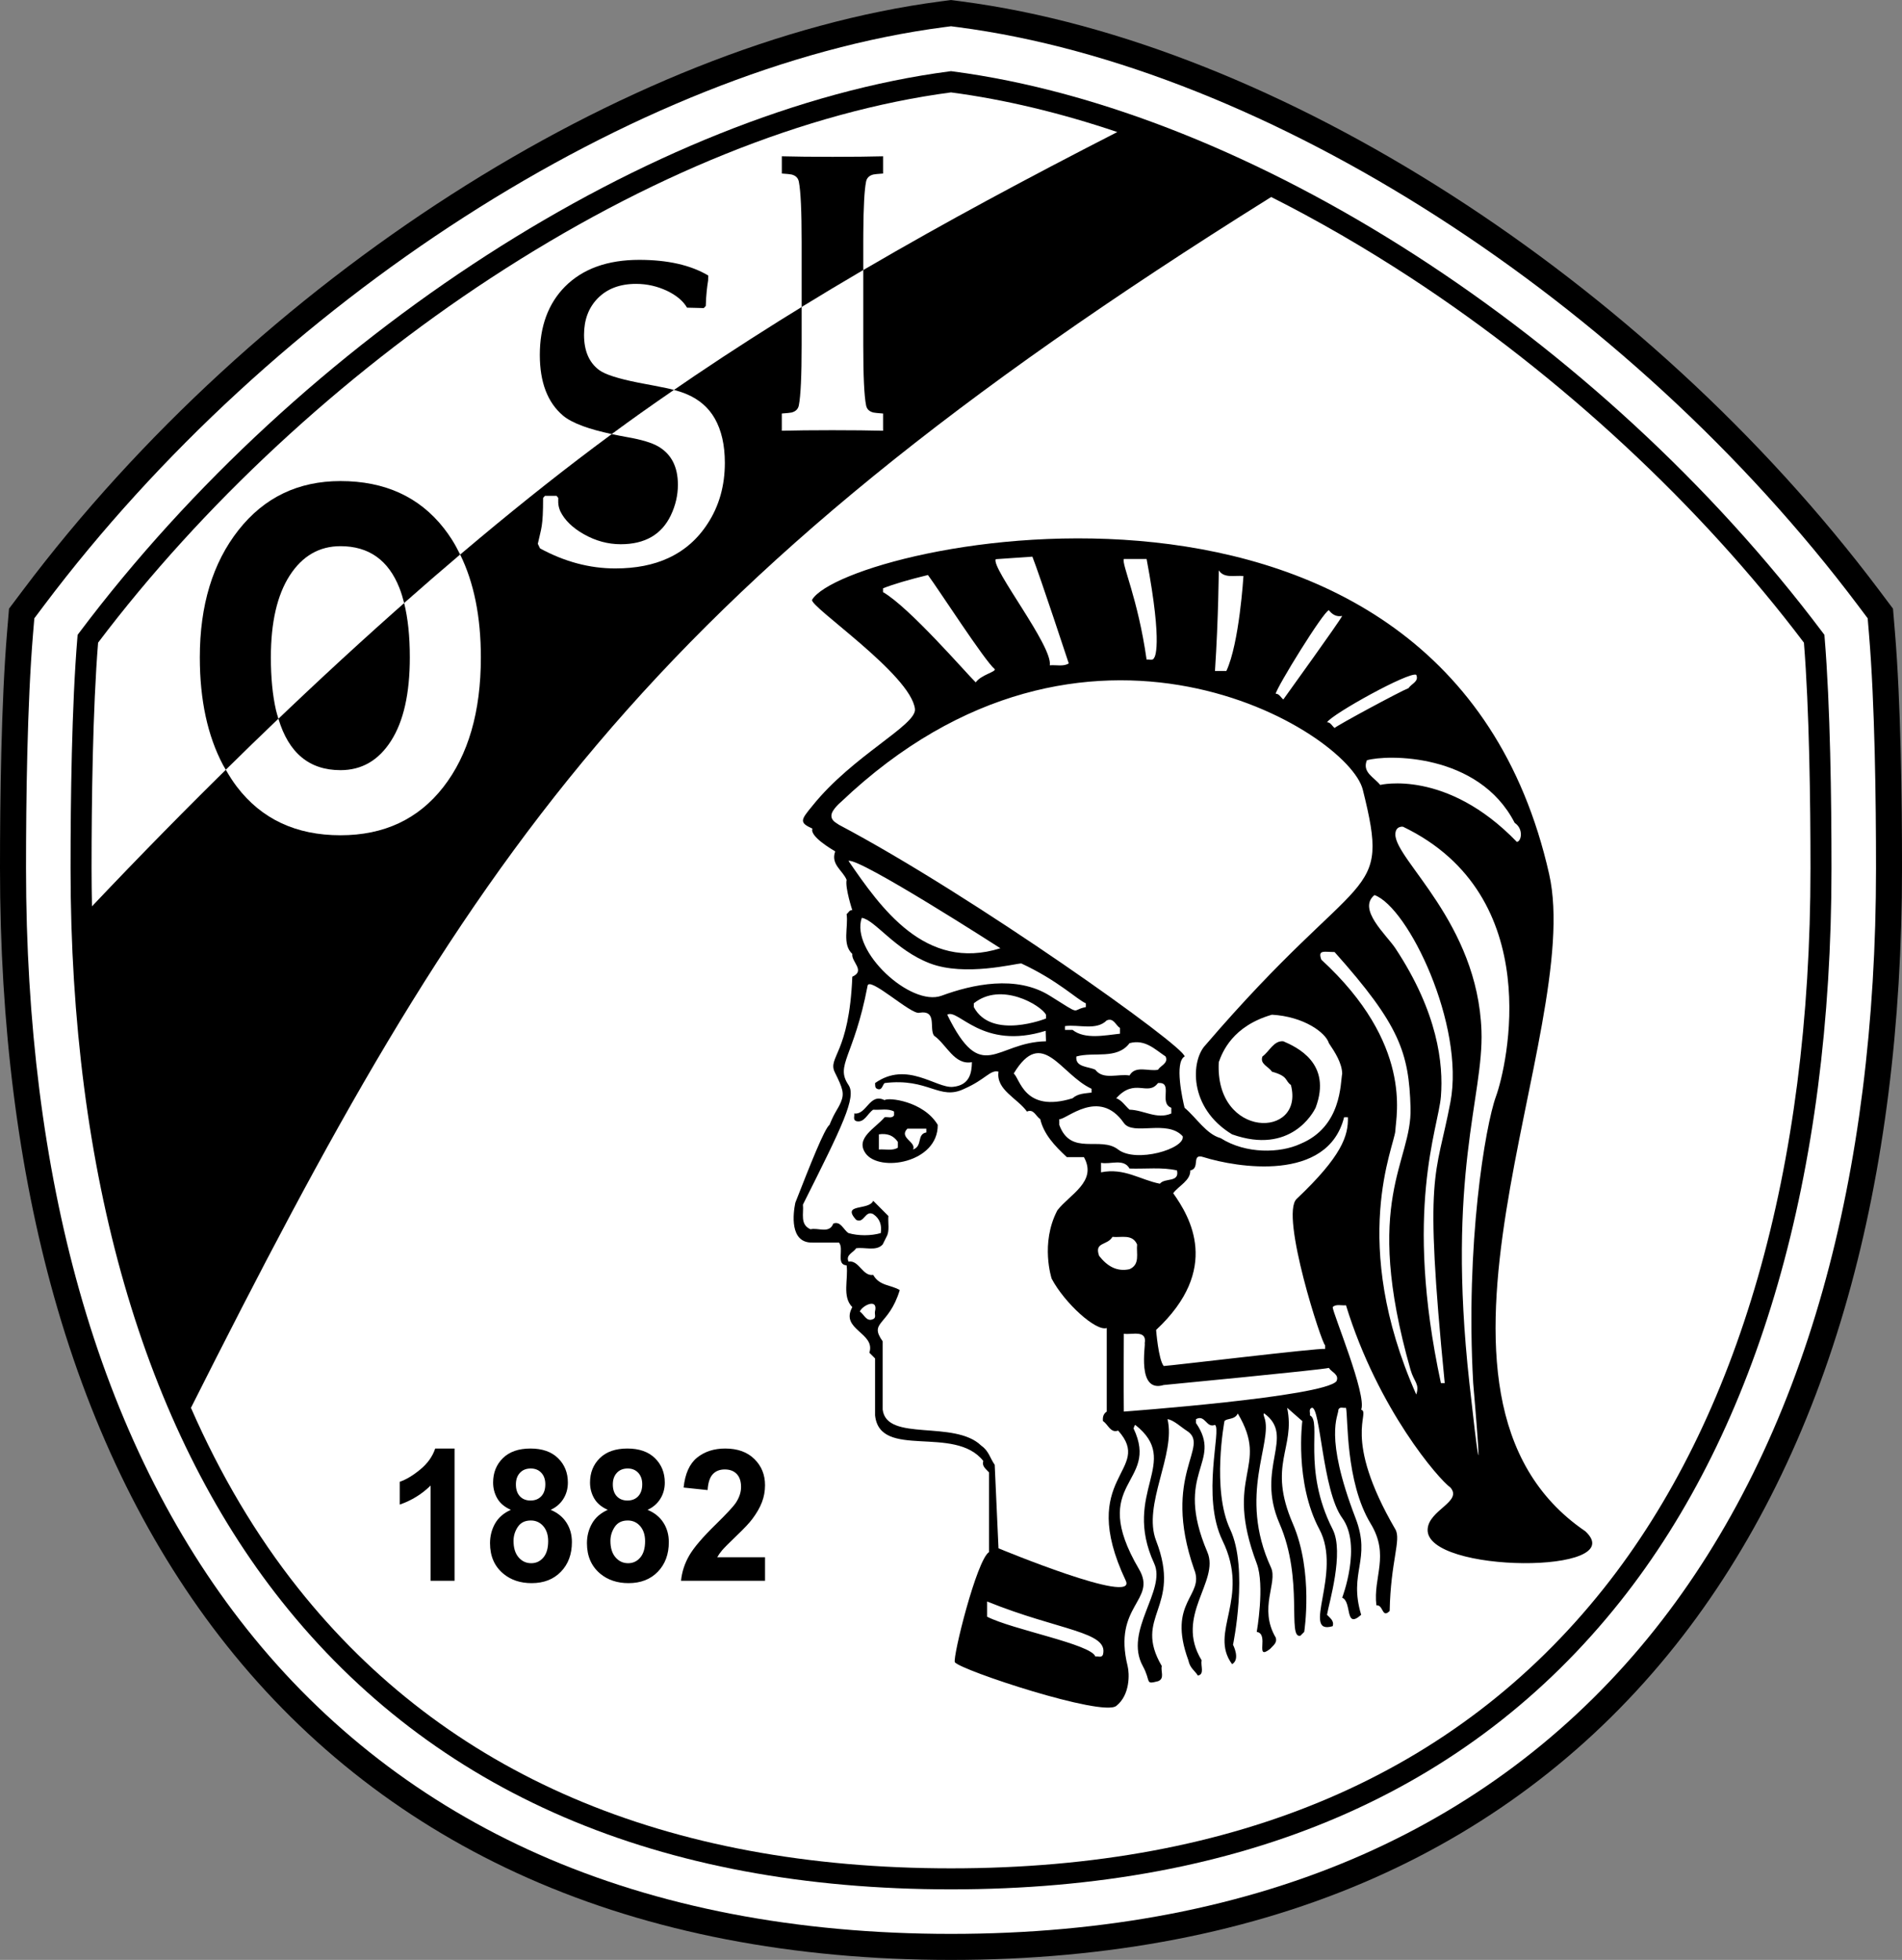
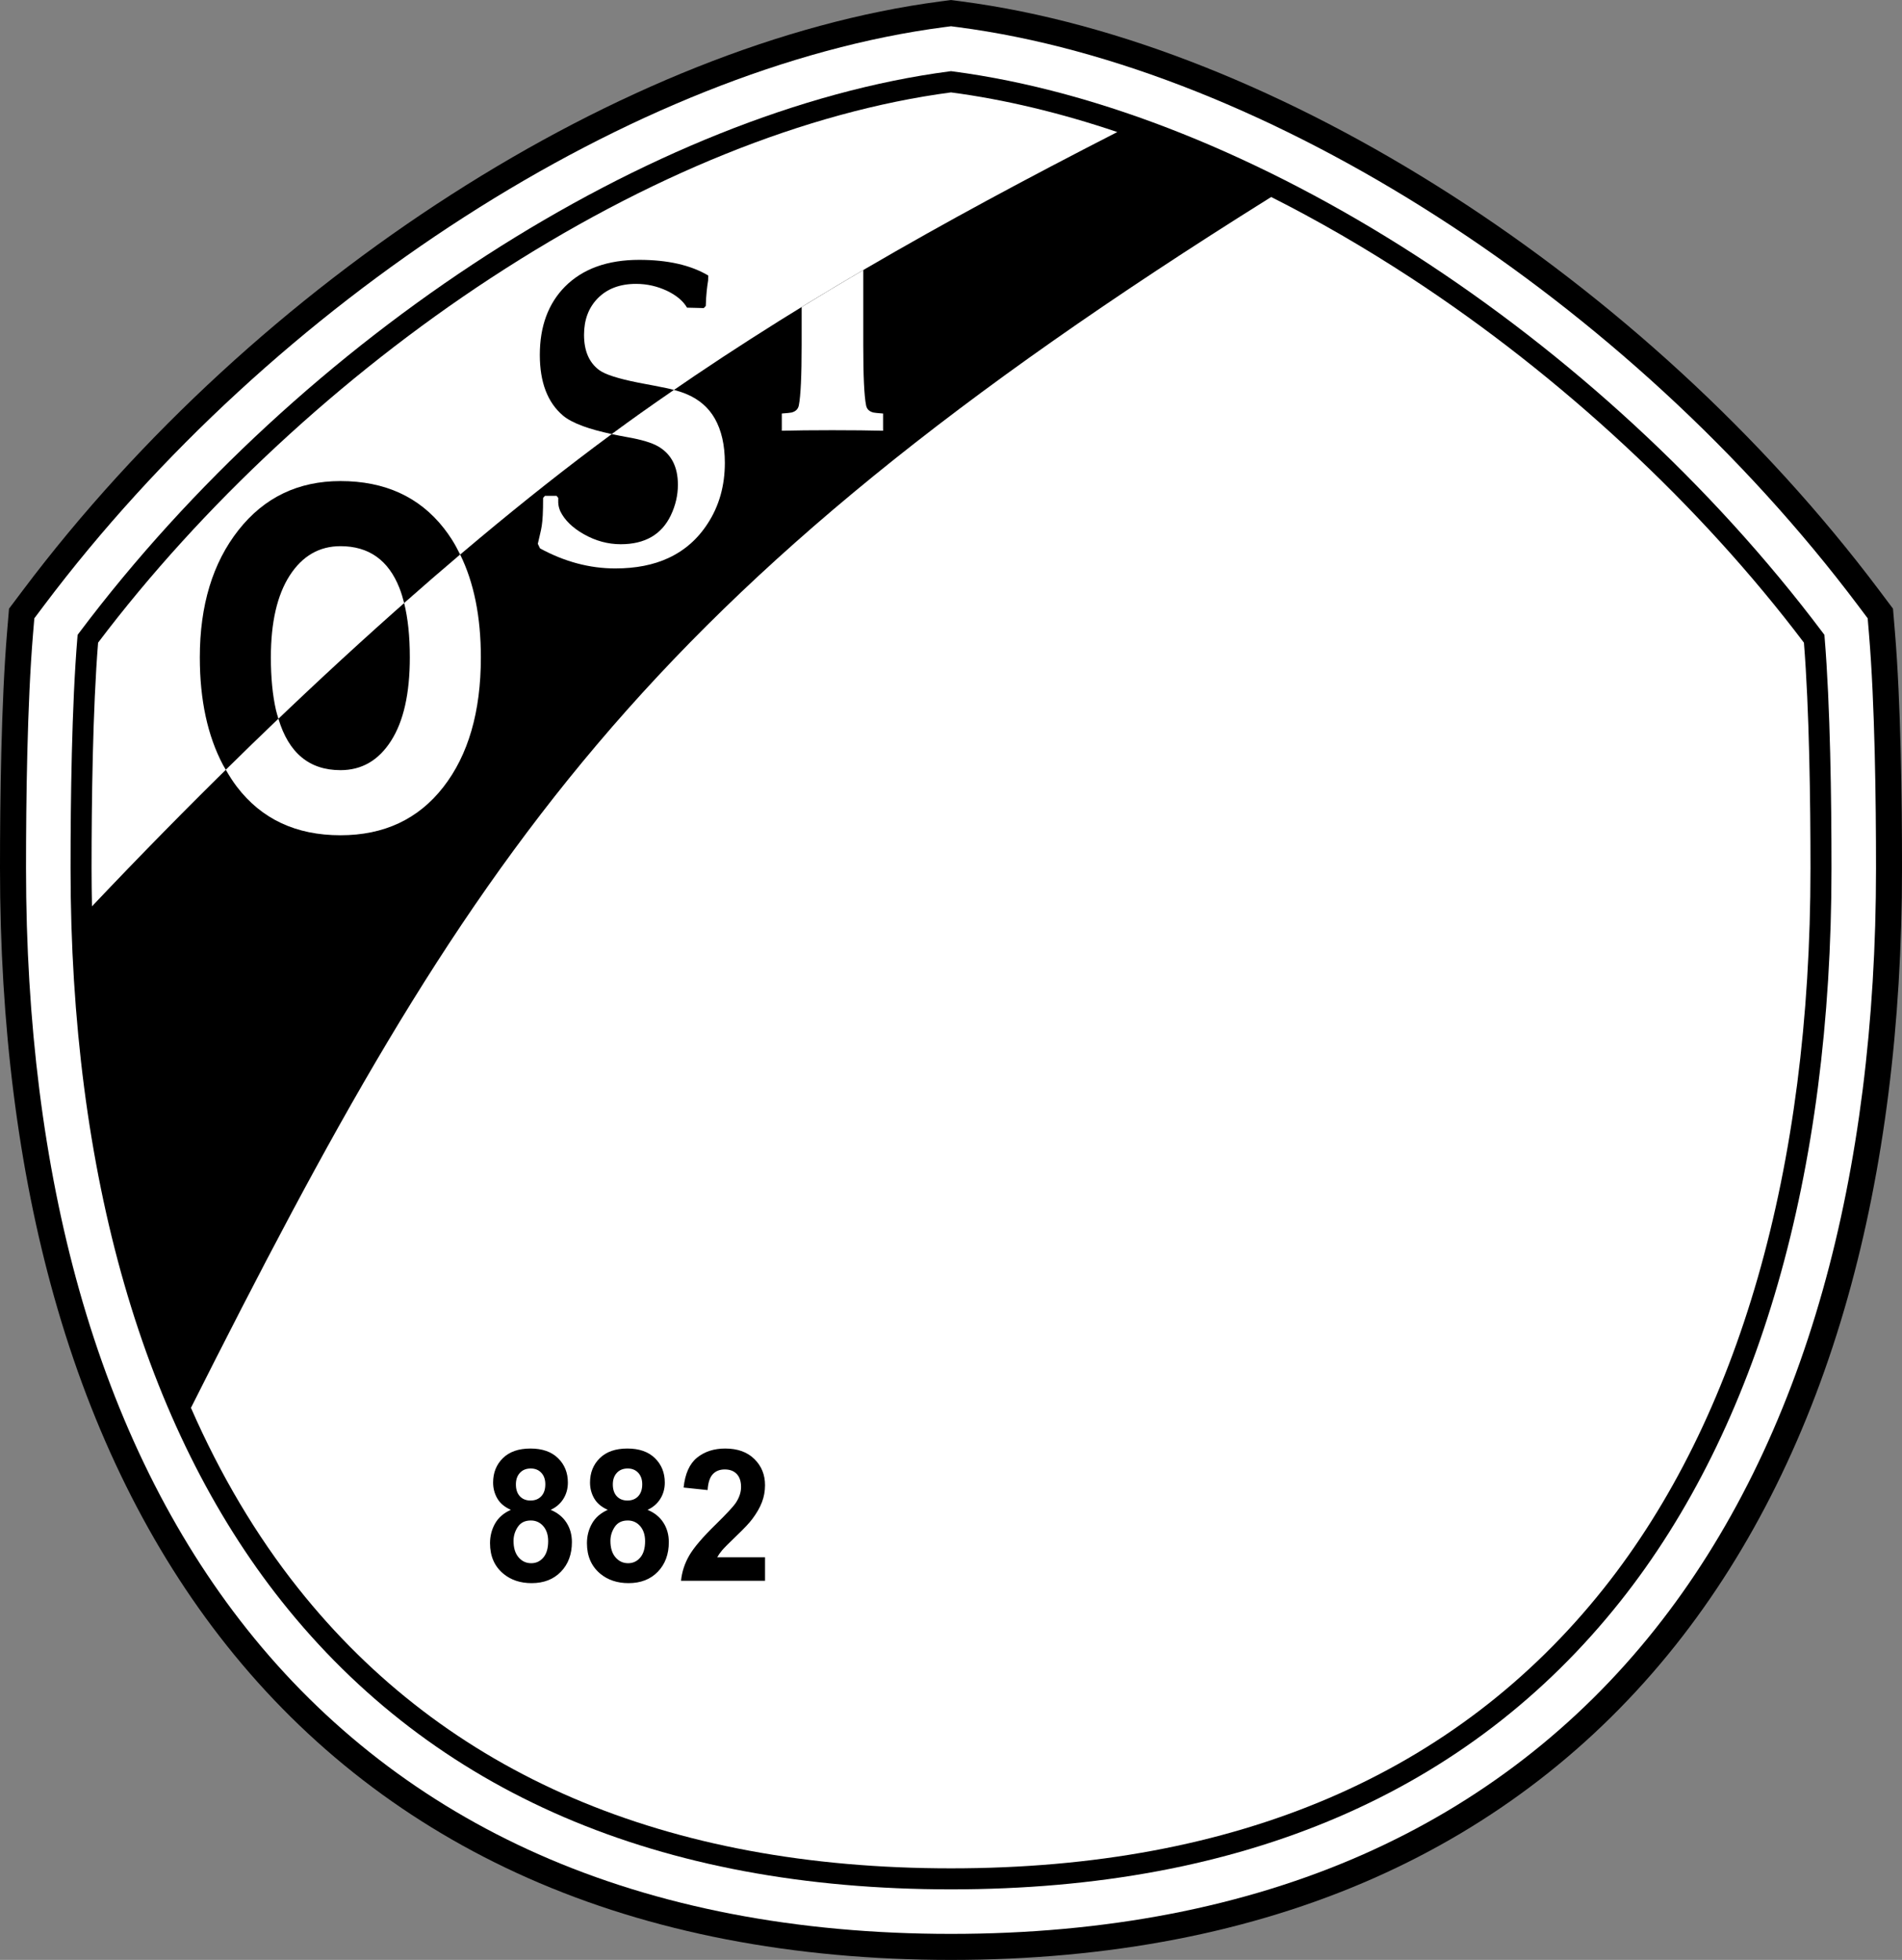
<svg xmlns="http://www.w3.org/2000/svg" width="303.81pt" height="313.03pt" viewBox="0 0 303.81 313.03" version="1.1">
  <rect x="0" y="0" width="303.81" height="313.03" fill="#808080" stroke="none" />
  <defs>
    <clipPath id="clip1">
      <path d="M 0 0 L 303.809 0 L 303.809 313.031 L 0 313.031 Z M 0 0 " />
    </clipPath>
  </defs>
  <g id="surface1">
    <g clip-path="url(#clip1)" clip-rule="nonzero">
      <path style=" stroke:none;fill-rule:nonzero;fill:rgb(0%,0%,0%);fill-opacity:1;" d="M 151.637 0.039 L 150.227 0.227 C 99.91 6.809 41.023 44.586 3.688 94.23 L 1.441 97.215 L 1.133 100.934 C 0.195 112.145 0 127.645 0 138.68 C 0 163.727 2.914 186.77 8.656 207.168 C 14.727 228.723 23.988 247.434 36.184 262.777 C 49.082 279.012 65.281 291.52 84.332 299.957 C 103.918 308.633 126.656 313.031 151.906 313.031 C 177.16 313.031 199.895 308.633 219.484 299.957 C 238.531 291.52 254.73 279.012 267.633 262.777 C 279.828 247.434 289.09 228.723 295.156 207.168 C 300.902 186.77 303.812 163.73 303.812 138.68 C 303.812 127.648 303.617 112.148 302.68 100.934 L 302.371 97.215 L 300.129 94.23 C 262.793 44.586 203.902 6.809 153.586 0.227 L 151.906 0.004 " />
    </g>
    <path style=" stroke:none;fill-rule:nonzero;fill:rgb(100%,100%,100%);fill-opacity:1;" d="M 7.008 96.727 C 43.715 47.918 101.488 10.793 150.766 4.344 C 150.766 4.344 151.555 4.242 151.906 4.195 C 152.262 4.242 153.047 4.344 153.047 4.344 C 202.328 10.793 260.098 47.918 296.805 96.727 C 296.805 96.727 297.859 98.129 298.328 98.754 C 298.395 99.535 298.539 101.281 298.539 101.281 C 299.465 112.352 299.66 127.727 299.66 138.68 C 299.66 163.348 296.797 186.012 291.156 206.043 C 285.238 227.062 276.23 245.281 264.379 260.191 C 251.902 275.895 236.23 287.992 217.801 296.156 C 198.746 304.594 176.574 308.875 151.906 308.875 C 127.238 308.875 105.07 304.594 86.012 296.156 C 67.582 287.992 51.914 275.895 39.434 260.191 C 27.586 245.281 18.574 227.062 12.656 206.043 C 7.016 186.012 4.156 163.348 4.156 138.68 C 4.156 127.727 4.352 112.348 5.273 101.281 C 5.273 101.281 5.418 99.535 5.484 98.754 C 5.957 98.129 7.008 96.727 7.008 96.727 " />
    <path style=" stroke:none;fill-rule:nonzero;fill:rgb(0%,0%,0%);fill-opacity:1;" d="M 151.688 11.395 C 104.184 17.613 48.324 53.621 12.691 101.004 L 12.402 101.391 L 12.359 101.871 C 11.457 112.695 11.27 127.863 11.27 138.68 C 11.27 187.508 22.934 227.996 45.004 255.77 C 69.258 286.289 105.223 301.762 151.906 301.762 C 198.59 301.762 234.559 286.289 258.809 255.77 C 280.879 227.996 292.547 187.508 292.547 138.68 C 292.547 127.863 292.355 112.695 291.453 101.871 L 291.414 101.391 L 291.121 101.004 C 255.488 53.621 199.633 17.613 152.125 11.395 L 151.906 11.367 " />
    <path style=" stroke:none;fill-rule:nonzero;fill:rgb(100%,100%,100%);fill-opacity:1;" d="M 102.363 65.973 C 125.516 49.531 149.738 35.797 178.469 21.09 C 169.391 18.027 160.492 15.895 151.906 14.758 C 128.781 17.824 103.367 28.074 78.398 44.41 C 54.48 60.059 32.227 80.73 15.668 102.645 C 14.809 113.32 14.625 128.086 14.625 138.68 C 14.625 140.723 14.652 142.742 14.691 144.758 C 45.262 112.469 76.199 84.555 102.363 65.973 " />
    <path style=" stroke:none;fill-rule:nonzero;fill:rgb(100%,100%,100%);fill-opacity:1;" d="M 288.145 102.645 C 271.586 80.73 249.332 60.059 225.414 44.41 C 217.98 39.547 210.5 35.223 203.059 31.469 L 202.805 31.617 C 101.754 94.777 74.848 136.754 30.5 224.855 C 35.203 235.59 40.926 245.242 47.633 253.68 C 71.215 283.359 106.301 298.406 151.906 298.406 C 197.516 298.406 232.598 283.359 256.184 253.68 C 277.777 226.508 289.191 186.742 289.191 138.68 C 289.191 128.086 289.004 113.32 288.145 102.645 " />
-     <path style=" stroke:none;fill-rule:nonzero;fill:rgb(0%,0%,0%);fill-opacity:1;" d="M 67.113 234.715 C 65.945 235.676 64.855 236.324 63.852 236.668 L 63.852 240.309 C 65.746 239.652 67.391 238.637 68.781 237.266 L 68.781 252.477 L 72.609 252.477 L 72.609 231.355 L 69.516 231.355 C 69.086 232.641 68.285 233.754 67.113 234.715 " />
    <path style=" stroke:none;fill-rule:nonzero;fill:rgb(0%,0%,0%);fill-opacity:1;" d="M 86.789 248.766 C 86.277 249.371 85.629 249.672 84.852 249.672 C 84.043 249.672 83.367 249.359 82.832 248.73 C 82.293 248.102 82.027 247.227 82.027 246.105 C 82.027 245.301 82.254 244.559 82.711 243.875 C 83.164 243.188 83.859 242.848 84.793 242.848 C 85.59 242.848 86.254 243.148 86.777 243.75 C 87.301 244.355 87.559 245.156 87.559 246.152 C 87.559 247.289 87.305 248.16 86.789 248.766 M 83.047 235.238 C 83.477 234.773 84.055 234.543 84.781 234.543 C 85.48 234.543 86.043 234.773 86.469 235.234 C 86.895 235.691 87.105 236.305 87.105 237.066 C 87.105 237.879 86.891 238.516 86.461 238.977 C 86.031 239.434 85.457 239.66 84.738 239.66 C 84.031 239.66 83.465 239.434 83.043 238.984 C 82.617 238.527 82.406 237.891 82.406 237.082 C 82.406 236.316 82.617 235.707 83.047 235.238 M 87.961 241.148 C 88.828 240.746 89.504 240.164 89.984 239.402 C 90.465 238.641 90.707 237.77 90.707 236.789 C 90.707 235.223 90.184 233.922 89.137 232.898 C 88.09 231.871 86.621 231.355 84.734 231.355 C 82.832 231.355 81.359 231.871 80.32 232.898 C 79.281 233.922 78.766 235.223 78.766 236.789 C 78.766 237.711 78.988 238.559 79.438 239.332 C 79.883 240.102 80.605 240.703 81.598 241.148 C 80.445 241.664 79.605 242.395 79.07 243.348 C 78.539 244.297 78.273 245.34 78.273 246.477 C 78.273 248.543 78.98 250.168 80.402 251.352 C 81.613 252.355 83.117 252.855 84.918 252.855 C 86.863 252.855 88.422 252.246 89.594 251.035 C 90.766 249.824 91.352 248.242 91.352 246.305 C 91.352 245.129 91.066 244.094 90.488 243.199 C 89.914 242.297 89.07 241.617 87.961 241.148 " />
    <path style=" stroke:none;fill-rule:nonzero;fill:rgb(0%,0%,0%);fill-opacity:1;" d="M 102.27 248.766 C 101.758 249.371 101.109 249.672 100.332 249.672 C 99.523 249.672 98.852 249.359 98.312 248.73 C 97.773 248.102 97.504 247.227 97.504 246.105 C 97.504 245.301 97.734 244.559 98.191 243.875 C 98.648 243.188 99.34 242.848 100.273 242.848 C 101.074 242.848 101.734 243.148 102.258 243.75 C 102.777 244.355 103.043 245.156 103.043 246.152 C 103.043 247.289 102.785 248.16 102.27 248.766 M 98.531 235.238 C 98.961 234.773 99.539 234.543 100.266 234.543 C 100.965 234.543 101.523 234.773 101.949 235.234 C 102.375 235.691 102.586 236.305 102.586 237.066 C 102.586 237.879 102.371 238.516 101.941 238.977 C 101.512 239.434 100.938 239.66 100.223 239.66 C 99.512 239.66 98.949 239.434 98.523 238.984 C 98.098 238.527 97.887 237.891 97.887 237.082 C 97.887 236.316 98.102 235.707 98.531 235.238 M 103.441 241.148 C 104.309 240.746 104.984 240.164 105.465 239.402 C 105.945 238.641 106.188 237.77 106.188 236.789 C 106.188 235.223 105.664 233.922 104.617 232.898 C 103.57 231.871 102.102 231.355 100.219 231.355 C 98.312 231.355 96.84 231.871 95.801 232.898 C 94.766 233.922 94.246 235.223 94.246 236.789 C 94.246 237.711 94.469 238.559 94.918 239.332 C 95.363 240.102 96.086 240.703 97.078 241.148 C 95.926 241.664 95.086 242.395 94.555 243.348 C 94.02 244.297 93.754 245.34 93.754 246.477 C 93.754 248.543 94.465 250.168 95.883 251.352 C 97.094 252.355 98.602 252.855 100.398 252.855 C 102.344 252.855 103.902 252.246 105.074 251.035 C 106.246 249.824 106.832 248.242 106.832 246.305 C 106.832 245.129 106.543 244.094 105.969 243.199 C 105.395 242.297 104.555 241.617 103.441 241.148 " />
    <path style=" stroke:none;fill-rule:nonzero;fill:rgb(0%,0%,0%);fill-opacity:1;" d="M 115.348 247.602 C 115.668 247.223 116.438 246.449 117.656 245.281 C 118.875 244.113 119.715 243.223 120.172 242.602 C 120.875 241.664 121.387 240.77 121.711 239.914 C 122.039 239.055 122.199 238.156 122.199 237.207 C 122.199 235.543 121.637 234.156 120.504 233.039 C 119.371 231.918 117.816 231.355 115.844 231.355 C 114.051 231.355 112.551 231.84 111.348 232.809 C 110.145 233.781 109.426 235.371 109.195 237.59 L 113.027 237.992 C 113.102 236.812 113.379 235.965 113.848 235.461 C 114.32 234.949 114.961 234.695 115.77 234.695 C 116.582 234.695 117.215 234.938 117.68 235.418 C 118.141 235.906 118.371 236.594 118.371 237.496 C 118.371 238.309 118.109 239.129 117.578 239.961 C 117.188 240.57 116.129 241.711 114.402 243.406 C 112.254 245.5 110.816 247.184 110.09 248.449 C 109.359 249.715 108.922 251.062 108.781 252.477 L 122.199 252.477 L 122.199 248.723 L 114.562 248.723 C 114.766 248.359 115.023 247.988 115.348 247.602 " />
-     <path style=" stroke:none;fill-rule:nonzero;fill:rgb(0%,0%,0%);fill-opacity:1;" d="M 234.711 220.906 C 231.023 187.531 237.008 175.188 236.637 164.637 C 236.027 147.344 222.836 137.336 222.883 133.254 C 222.898 131.875 224.098 132.039 224.098 132.039 C 247.102 143.098 240.672 170.422 238.957 175.109 C 237.242 179.801 234.059 198.758 235.316 220.906 C 235.316 220.906 237.574 246.809 234.711 220.906 M 231.68 176.02 C 229.359 188.293 227.387 186.617 230.77 220.906 L 230.16 220.906 C 224.199 193.145 229.754 180.277 230.16 175.109 C 230.57 169.941 229.672 161.719 222.883 151.453 C 221.469 149.316 216.77 145.219 219.547 142.957 C 224.957 144.918 234 163.746 231.68 176.02 M 226.219 222.727 C 215.406 198.297 222.777 183.008 222.883 180.57 C 222.988 178.133 225.719 166.758 211.055 153.27 C 210.477 151.66 211.461 152.047 213.176 152.059 C 223.594 163.723 225.051 168.141 225.309 176.93 C 225.566 185.711 217.527 191.477 225.309 218.785 C 225.871 220.742 226.797 221.031 226.219 222.727 M 207.113 191.488 C 204.418 194.035 211.238 214.957 211.66 214.84 L 211.66 215.445 C 210.75 215.262 186.91 218.145 185.883 218.176 C 185.031 217.148 184.668 212.414 184.668 212.414 C 195.086 202.695 190.078 194.355 187.395 190.574 C 188.309 189.363 190.188 188.543 190.125 186.938 C 191.797 186.637 190.188 184.145 192.25 184.816 C 197.512 186.469 212.066 188.895 214.695 178.445 L 215.301 178.445 C 215.391 181.387 214.344 184.648 207.113 191.488 M 213.48 220.602 C 211.387 223.121 179.512 225.453 179.512 225.453 C 179.461 222.16 179.512 213.023 179.512 213.023 C 180.754 213.234 183.242 212.324 182.848 214.539 C 183.027 214.723 181.512 222.547 185.883 221.211 C 185.883 221.211 211.145 218.785 212.266 218.48 C 212.691 219.176 213.965 219.516 213.48 220.602 M 175.566 200.586 C 174.746 198.309 176.871 198.977 177.691 197.551 C 179.117 197.703 180.875 197.039 181.633 198.766 C 181.48 200.191 182.148 201.949 180.422 202.711 C 178.328 203.164 176.809 202.168 175.566 200.586 M 176.176 264.281 C 175.965 264.828 175.355 264.488 174.961 264.578 C 174.324 262.609 161.668 260.273 157.672 258.215 L 157.672 255.785 C 169.254 260.477 177.145 260.578 176.176 264.281 M 151.305 162.066 C 153.078 160.996 156.867 167.816 167.027 164.637 L 167.078 166.312 C 158.992 166.453 156.867 173.43 151.305 162.066 M 137.656 146.598 C 139.73 146.891 143.012 151.766 148.574 153.879 C 154.141 155.988 162.102 153.906 163.133 153.879 C 169 156.598 172.109 159.699 173.445 160.246 L 173.445 160.852 C 170.973 161.297 173.035 162.383 167.684 159.035 C 162.328 155.684 155.293 157.227 150.395 159.035 C 145.492 160.84 135.789 151.895 137.656 146.598 M 135.531 137.5 C 137.23 136.922 159.797 151.453 159.797 151.453 C 147.77 155.234 140.641 144.918 135.531 137.5 M 178.902 165.098 C 176.57 165.344 173.293 166.066 171.32 164.492 L 170.105 164.492 L 170.105 163.887 C 172.32 163.586 175.113 164.645 176.781 162.977 C 177.871 162.492 178.207 163.762 178.902 164.191 Z M 184.969 170.859 C 183.453 171.164 181.359 170.102 180.422 171.773 C 178.602 171.469 176.203 172.531 174.961 170.859 C 173.867 170.316 171.719 170.496 171.93 168.738 C 174.746 167.949 178.418 169.285 180.422 166.613 C 182.906 165.945 184.453 167.586 186.184 168.738 C 186.668 169.828 185.395 170.164 184.969 170.859 M 187.094 176.93 L 187.094 177.844 C 184.758 178.84 182.727 177.293 180.422 177.234 C 179.723 176.625 179.148 175.684 178.297 175.414 C 181.285 172.066 183.301 175.172 184.969 172.984 C 187.488 172.742 185.031 176.168 187.094 176.93 M 167.078 162.676 C 167.078 162.676 158.387 166.148 155.551 160.852 L 155.551 160.246 C 159.898 156.746 166.27 160.539 167.078 162.066 Z M 174.355 173.895 L 174.355 174.504 C 173.262 174.652 172.184 174.641 171.32 175.414 C 163.539 177.824 162.922 172.168 161.918 171.469 C 166.496 163.875 169.379 171.605 174.355 173.895 M 185.273 189.059 C 182.148 188.453 179.57 186.48 175.871 187.242 L 175.871 185.723 C 177.387 186.027 179.48 184.965 180.422 186.637 C 182.938 186.723 185.664 186.391 188.004 186.938 C 188.43 188.941 186.062 188.059 185.273 189.059 M 178.602 183.598 C 175.75 181.387 171.051 184.727 169.199 179.66 L 169.199 178.75 C 170.289 178.891 175.555 173.672 179.512 179.355 C 180.98 181.465 186.438 178.738 188.914 181.48 C 189.34 183.48 181.453 185.809 178.602 183.598 M 134.016 131.738 C 133.621 131.434 132.758 131.117 132.805 130.219 C 132.848 129.324 134.32 128.098 134.32 128.098 C 173.398 90.93 215.352 116.809 217.68 126.117 C 222.23 144.309 217.68 137.641 192.555 166.918 C 190.23 169.336 189.777 176.914 196.801 181.176 C 206.156 184.496 209.781 177.688 210.145 176.93 C 212.828 169.789 207.062 167.215 204.988 166.312 C 203.473 166.164 202.773 167.922 201.652 168.738 C 201.195 169.949 202.652 170.348 203.168 171.164 C 205.852 171.91 205.199 172.59 206.199 173.289 C 208.426 181.922 194.023 181.922 194.676 169.648 C 195.254 168.012 196.902 163.875 203.168 162.066 C 208.277 162.355 211.766 164.938 212.266 166.613 C 213.27 168.102 214.344 169.789 214.391 171.469 C 214.086 172.984 214.344 179.949 207.719 182.691 C 204.484 184.195 199.027 184.348 194.977 181.781 C 192.672 181.145 191.129 178.535 189.215 176.93 C 188.914 175.715 187.551 169.68 189.215 168.738 C 189.367 167.223 155.504 143.098 134.016 131.738 M 141.047 94.574 L 141.047 93.965 C 142.652 93.324 145.145 92.586 148.223 91.84 C 149.953 94.176 157.34 105.625 158.887 106.867 C 159.145 107.309 156.719 107.766 155.855 108.988 C 154.289 107.461 145.246 96.984 141.047 94.574 M 159.043 89.312 L 164.906 88.91 C 166.18 92.184 170.715 105.957 170.715 105.957 C 169.895 106.504 168.684 106.168 167.684 106.262 C 168.199 103.227 158.316 90.77 159.043 89.312 M 179.512 89.277 L 183.148 89.277 C 185.832 103.516 184.363 105.047 184.363 105.047 C 184.152 105.594 183.543 105.262 183.148 105.348 C 181.738 95.48 179.148 90.152 179.512 89.277 M 194.676 91.098 C 195.555 92.43 197.223 91.852 198.617 92.008 C 198.617 92.008 197.965 102.762 195.887 107.168 L 194.07 107.168 C 194.629 98.668 194.676 91.098 194.676 91.098 M 212.266 97.465 C 212.812 98.16 213.48 98.555 214.391 98.375 C 213.785 99.527 205.688 110.719 204.988 111.719 C 204.594 111.414 204.32 110.777 203.773 110.805 C 203.867 109.867 211.449 97.555 212.266 97.465 M 226.219 107.777 C 226.703 108.867 225.43 109.199 225.004 109.898 C 223.488 110.508 213.723 115.781 213.176 116.27 C 212.781 115.965 212.508 115.324 211.965 115.359 C 212.871 113.992 225.098 107.227 226.219 107.777 M 241.941 131.422 C 243.398 132.387 243.02 134.391 242.293 134.469 C 231.023 122.781 220.457 125.367 220.457 125.367 C 219.516 124.156 217.543 123.367 218.332 121.43 C 221.469 120.504 236.18 120.199 241.941 131.422 M 253.215 244.562 C 221.523 222.969 253.145 164.883 247.449 139.617 C 230.824 65.859 135.184 86.684 129.723 95.785 C 129.129 96.77 145.492 107.715 146.148 113.234 C 146.453 115.809 136.188 120.68 129.77 128.703 C 127.902 130.969 127.617 131.375 129.77 132.344 C 129.316 133.559 132.711 135.559 133.41 135.984 C 132.652 138.074 134.621 139.016 135.23 140.531 C 134.957 141.773 136.141 145.387 136.141 145.387 C 135.715 145.262 135.531 145.781 135.23 145.992 C 135.531 148.117 134.473 150.816 136.141 152.359 C 135.957 153.637 138.293 155.031 136.141 156 C 135.637 168.426 132.129 168.82 133.363 171.305 C 134.594 173.789 134.906 174.609 134.32 176.02 C 133.816 177.223 133.363 177.523 132.5 179.66 C 131.695 180.254 129.418 186.016 127.039 192.094 C 126.691 193.75 126.07 198.555 129.77 198.461 L 134.016 198.461 C 134.863 199.492 133.469 201.977 135.23 202.102 C 135.531 204.316 134.473 207.105 136.141 208.77 C 134.137 212.387 139.898 212.84 138.867 216.051 L 139.777 216.965 L 139.777 226.059 C 140.539 233.18 152.473 227.516 157.066 233.344 C 156.797 234.191 157.492 234.617 157.977 235.164 L 157.977 247.898 C 156.004 249.141 152.152 264.672 152.52 265.492 C 153.547 266.797 176.051 274.227 178.297 272.469 C 180.543 270.707 180.414 267.293 180.117 266.098 C 177.707 256.375 184.871 255.629 181.938 250.629 C 173.625 236.469 185.32 237.121 181.066 228.148 C 181.148 227.867 181.23 227.672 181.332 227.578 C 188.867 233.484 179.102 238.309 184.363 249.719 C 186.34 254.004 179.461 260.477 182.543 266.098 C 183.914 268.605 182.816 269.074 184.969 268.52 C 186.094 268.102 185.363 266.922 185.574 266.098 C 180.879 258.051 188.867 256.934 184.668 246.078 C 182.461 240.371 187.855 232.27 186.488 226.668 C 187.426 226.762 188.785 228.035 189.52 228.488 C 193.516 230.953 185.43 235.406 190.734 250.629 C 192.504 254.918 186.34 255.723 189.824 265.188 C 190.078 266.445 190.824 266.797 191.34 267.613 C 192.461 267.43 191.734 266.008 191.945 265.188 C 187.555 258.051 194.859 252.602 192.855 247.898 C 187.352 235 195.438 233.684 191.035 227.277 L 191.035 226.668 C 192.523 225.855 192.672 228.152 194.07 227.578 C 195.16 228.305 191.828 238.988 195.281 246.078 C 199.785 255.32 193.012 260.68 196.801 265.793 C 198.168 265.023 196.953 262.699 196.953 262.699 C 196.953 262.699 199.473 250.586 196.496 244.262 C 193.516 237.934 195.586 226.973 195.586 226.973 C 195.98 226.488 197.254 226.793 197.711 225.758 C 202.918 234.496 195.336 235.406 200.742 249.719 C 202.055 253.203 200.742 260.641 200.742 260.641 C 202.805 260.973 200.348 265.312 202.863 263.371 C 203.348 262.824 204.051 262.395 203.773 261.551 C 200.996 256.832 204.129 252.77 203.02 250.367 C 197.66 238.742 203.422 230.348 201.953 226.363 C 201.695 225.656 201.953 225.758 201.953 225.758 C 206.965 229.434 200.488 234.414 204.383 243.348 C 208.277 252.285 205.566 261.793 207.719 261.25 L 208.324 260.641 C 208.324 260.641 209.844 251.074 206.504 243.348 C 202.414 233.887 206.965 231.355 205.598 224.848 L 208.02 226.973 C 208.02 226.973 206.746 236.77 210.75 244.262 C 214.445 251.172 207.719 261.25 212.871 259.73 C 213.145 258.879 212.449 258.426 211.965 257.91 C 212.266 256.086 214.746 247.941 212.871 244.262 C 207.91 234.523 211.207 227.008 209.234 226.059 C 209.324 225.668 208.992 225.062 209.535 224.848 C 210.934 224.574 211.203 238.055 214.391 242.441 C 217.578 246.824 214.391 255.18 214.391 255.18 C 215.996 255.852 214.754 260.305 217.422 257.91 C 215.352 251.074 219.098 249.152 216.512 242.441 C 211.434 229.23 213.812 226.184 213.785 225.148 C 213.996 224.609 214.602 224.941 214.996 224.848 C 215.359 226.305 214.871 236.637 218.938 243.348 C 222.027 248.445 219.297 251.883 219.852 256.391 C 221 256.301 220.727 258.547 221.973 257.301 C 222.129 249.355 223.848 245.918 222.883 244.262 C 214.27 229.461 219.004 225.668 217.422 225.148 C 218.363 222.82 212.906 209.805 212.871 208.77 C 213.391 208.227 214.301 208.562 214.996 208.473 C 220.105 225.09 229.828 236.281 231.68 237.586 C 233.652 239.852 228.195 241.168 228.039 244.262 C 227.684 251.352 260.75 251.477 253.215 244.562 " />
-     <path style=" stroke:none;fill-rule:nonzero;fill:rgb(100%,100%,100%);fill-opacity:1;" d="M 138.262 184.207 C 136.535 181.773 139.871 180.172 141.297 178.445 C 141.812 178.352 142.477 178.688 142.812 178.141 L 142.812 177.535 C 141.871 176.992 140.598 177.324 139.477 177.234 C 138.566 177.84 138.051 179.414 136.746 179.055 C 136.199 178.84 136.535 178.23 136.441 177.84 C 138.445 178.113 138.867 174.504 141.297 175.715 C 141.84 175.23 147.516 175.852 149.789 179.66 C 149.84 185.766 140.438 187.277 138.262 184.207 M 178.602 228.488 C 177.387 228.945 176.996 227.488 176.176 226.973 C 176.113 226.336 176.234 225.82 176.781 225.453 L 176.781 212.109 C 175.082 212.688 170.062 208.156 167.984 204.227 C 167.984 204.227 166.121 198.602 168.895 193.309 C 170.898 190.73 175.297 188.727 173.141 184.816 L 170.41 184.816 C 168.473 183.023 166.715 181.145 166.164 178.75 C 165.469 178.324 165.133 177.051 164.039 177.535 C 162.527 175.414 159.066 174.074 159.492 171.164 C 158.188 170.801 157.426 172.418 154.035 173.895 C 150.047 175.852 148.324 172.113 141.297 172.984 C 140.93 173.32 140.902 174.266 140.082 173.895 C 139.719 173.711 139.809 173.32 139.777 172.984 C 144.887 169.383 149.531 173.855 152.215 173.59 C 154.898 173.324 155.215 171.352 155.246 169.648 C 152.426 170.164 151.215 166.828 149.184 165.402 C 148.391 164.246 149.742 161.297 146.859 161.75 C 145.602 162.191 138.672 155.684 138.566 157.52 C 136.395 168.879 133.363 170.09 135.531 173.289 C 136.84 175.211 134.574 179.801 128.254 192.395 C 128.406 193.82 127.738 195.586 129.465 196.336 C 130.68 196.035 132.469 197.098 133.105 195.426 C 134.32 194.977 134.715 196.434 135.531 196.945 C 137.078 197.402 139.141 197.402 140.688 196.945 C 140.871 195.699 140.566 194.641 139.477 193.914 C 138.172 193.246 138.051 195.488 136.746 194.824 C 134.348 192.152 138.809 193.395 139.477 191.785 L 141.902 194.215 C 141.812 195.34 142.145 196.605 141.598 197.547 L 140.992 198.766 C 139.961 199.887 138.172 199.16 136.746 199.371 C 136.32 200.074 135.047 200.402 135.531 201.496 C 137.23 201.227 137.777 203.891 139.477 203.621 C 140.477 205.41 142.328 205.195 143.719 206.047 C 141.953 211.852 138.719 211.043 140.992 214.234 L 140.992 225.148 C 141.652 230.348 152.469 226.711 156.762 230.918 C 157.945 231.73 158.16 232.945 158.887 233.953 L 159.492 247.293 C 159.492 247.293 181.738 256.527 179.816 252.449 C 171.871 235.621 184.414 235 178.602 228.488 " />
    <path style=" stroke:none;fill-rule:nonzero;fill:rgb(100%,100%,100%);fill-opacity:1;" d="M 144.934 180.27 C 143.508 181.723 146.422 182.387 145.844 183.598 C 147.422 183.055 146.391 181.145 147.965 180.871 L 147.965 180.27 " />
-     <path style=" stroke:none;fill-rule:nonzero;fill:rgb(100%,100%,100%);fill-opacity:1;" d="M 140.387 181.176 L 140.387 183.598 C 141.387 183.512 142.598 183.848 143.418 183.297 L 143.418 182.387 C 142.688 181.297 141.629 180.992 140.387 181.176 " />
    <path style=" stroke:none;fill-rule:nonzero;fill:rgb(100%,100%,100%);fill-opacity:1;" d="M 137.336 209.477 C 138.031 209.898 138.367 211.176 139.461 210.688 C 140.004 210.477 139.672 209.867 139.762 209.477 C 140.309 207.262 137.762 208.477 137.336 209.477 " />
    <path style=" stroke:none;fill-rule:nonzero;fill:rgb(0%,0%,0%);fill-opacity:1;" d="M 44.469 114.773 C 44.336 114.328 44.191 113.898 44.082 113.414 C 43.539 111.043 43.266 108.238 43.266 104.996 C 43.266 99.395 44.27 95.039 46.281 91.914 C 48.297 88.797 50.996 87.234 54.387 87.234 C 58.914 87.234 62.051 89.465 63.801 93.914 C 64.09 94.645 64.332 95.438 64.547 96.285 C 64.551 96.297 64.551 96.312 64.555 96.324 C 67.566 93.664 70.551 91.078 73.504 88.574 C 73.5 88.57 73.5 88.562 73.496 88.559 C 73.082 87.723 72.645 86.906 72.156 86.141 C 71.762 85.527 71.348 84.941 70.902 84.371 C 66.969 79.352 61.461 76.836 54.387 76.836 C 47.629 76.836 42.195 79.453 38.082 84.68 C 33.973 89.906 31.918 96.68 31.918 104.996 C 31.918 111.809 33.16 117.543 35.637 122.207 C 35.773 122.461 35.926 122.699 36.07 122.949 C 38.879 120.184 41.684 117.465 44.473 114.797 C 44.473 114.789 44.469 114.781 44.469 114.773 " />
    <path style=" stroke:none;fill-rule:nonzero;fill:rgb(0%,0%,0%);fill-opacity:1;" d="M 107.656 62.281 C 107.297 62.188 106.941 62.086 106.562 62.012 C 104.695 61.637 103.559 61.41 103.148 61.344 C 102.742 61.27 102.355 61.199 101.98 61.121 C 98.742 60.48 96.652 59.809 95.711 59.109 C 94.094 57.91 93.289 56.035 93.289 53.477 C 93.289 51.117 93.996 49.195 95.418 47.707 C 96.934 46.129 98.996 45.34 101.605 45.34 C 103.336 45.34 104.996 45.715 106.59 46.473 C 108.09 47.203 109.141 48.098 109.742 49.141 L 112.414 49.207 L 112.734 48.871 C 112.789 46.996 112.953 45.758 113.109 44.797 L 113.129 44.004 C 110.328 42.34 106.648 41.504 102.102 41.504 C 97.043 41.504 93.094 42.926 90.254 45.77 C 87.57 48.484 86.227 52.121 86.227 56.68 C 86.227 61.055 87.461 64.289 89.934 66.379 C 90.652 66.988 91.723 67.551 93.141 68.07 C 94.395 68.531 95.93 68.945 97.723 69.332 C 99.285 68.184 100.832 67.062 102.363 65.973 C 104.121 64.727 105.887 63.5 107.656 62.281 " />
-     <path style=" stroke:none;fill-rule:nonzero;fill:rgb(0%,0%,0%);fill-opacity:1;" d="M 137.891 38.66 C 137.891 38.137 137.891 37.637 137.898 37.148 C 137.926 33.066 138.07 30.359 138.336 29.023 C 138.449 28.422 138.84 28.035 139.504 27.871 C 139.699 27.828 140.219 27.77 141.055 27.715 L 141.055 24.961 C 138.984 25.016 136.293 25.047 132.984 25.047 C 129.66 25.047 126.961 25.016 124.883 24.961 L 124.883 27.715 C 125.719 27.77 126.238 27.828 126.434 27.871 C 127.098 28.035 127.484 28.422 127.602 29.023 C 127.898 30.516 128.047 33.727 128.047 38.66 L 128.047 49.039 C 131.285 47.051 134.562 45.086 137.891 43.137 " />
    <path style=" stroke:none;fill-rule:nonzero;fill:rgb(100%,100%,100%);fill-opacity:1;" d="M 37.82 125.637 C 41.758 130.812 47.277 133.406 54.387 133.406 C 61.336 133.406 66.812 130.844 70.809 125.715 C 74.805 120.59 76.809 113.684 76.809 104.996 C 76.809 98.488 75.695 93.023 73.504 88.574 C 70.551 91.078 67.566 93.664 64.555 96.324 C 65.156 98.734 65.461 101.617 65.461 104.996 C 65.461 110.762 64.461 115.207 62.465 118.324 C 60.473 121.449 57.777 123.008 54.387 123.008 C 49.391 123.008 46.105 120.246 44.473 114.797 C 41.684 117.465 38.879 120.184 36.07 122.949 C 36.07 122.949 36.074 122.953 36.074 122.957 C 36.609 123.891 37.18 124.793 37.82 125.637 " />
    <path style=" stroke:none;fill-rule:nonzero;fill:rgb(100%,100%,100%);fill-opacity:1;" d="M 100.176 69.816 C 102.469 70.215 104.133 70.715 105.16 71.316 C 107.242 72.539 108.281 74.57 108.281 77.418 C 108.281 79.105 107.902 80.738 107.145 82.32 C 105.668 85.391 103.004 86.922 99.152 86.922 C 97.109 86.922 95.145 86.391 93.262 85.324 C 91.449 84.301 90.195 83.078 89.496 81.652 C 89.301 81.176 89.199 80.816 89.168 80.297 L 89.168 79.527 L 88.906 79.195 L 87.043 79.195 L 86.75 79.527 C 86.75 84.242 86.453 84.301 85.906 86.855 L 86.258 87.586 C 90.184 89.723 94.191 90.789 98.277 90.789 C 101.562 90.789 104.395 90.23 106.766 89.125 C 109.355 87.926 111.445 86.09 113.039 83.621 C 114.867 80.82 115.781 77.586 115.781 73.922 C 115.781 71.094 115.246 68.738 114.176 66.848 C 113.184 65.113 111.707 63.824 109.742 62.98 C 109.098 62.699 108.395 62.477 107.668 62.281 C 107.664 62.281 107.66 62.281 107.656 62.281 C 105.887 63.496 104.121 64.727 102.363 65.973 C 100.832 67.059 99.285 68.184 97.723 69.332 C 97.742 69.336 97.766 69.344 97.785 69.348 C 98.539 69.508 99.324 69.664 100.176 69.816 " />
    <path style=" stroke:none;fill-rule:nonzero;fill:rgb(100%,100%,100%);fill-opacity:1;" d="M 127.602 64.734 C 127.484 65.336 127.098 65.719 126.434 65.887 C 126.238 65.93 125.719 65.988 124.879 66.047 L 124.879 68.797 C 126.984 68.742 129.676 68.711 132.953 68.711 C 136.242 68.711 138.945 68.742 141.055 68.797 L 141.055 66.047 C 140.219 65.988 139.699 65.93 139.504 65.887 C 138.84 65.719 138.453 65.336 138.34 64.734 C 138.039 63.242 137.891 60.027 137.891 55.098 L 137.891 43.137 C 134.562 45.086 131.285 47.051 128.047 49.039 L 128.047 55.098 C 128.047 60.027 127.895 63.242 127.602 64.734 " />
  </g>
</svg>